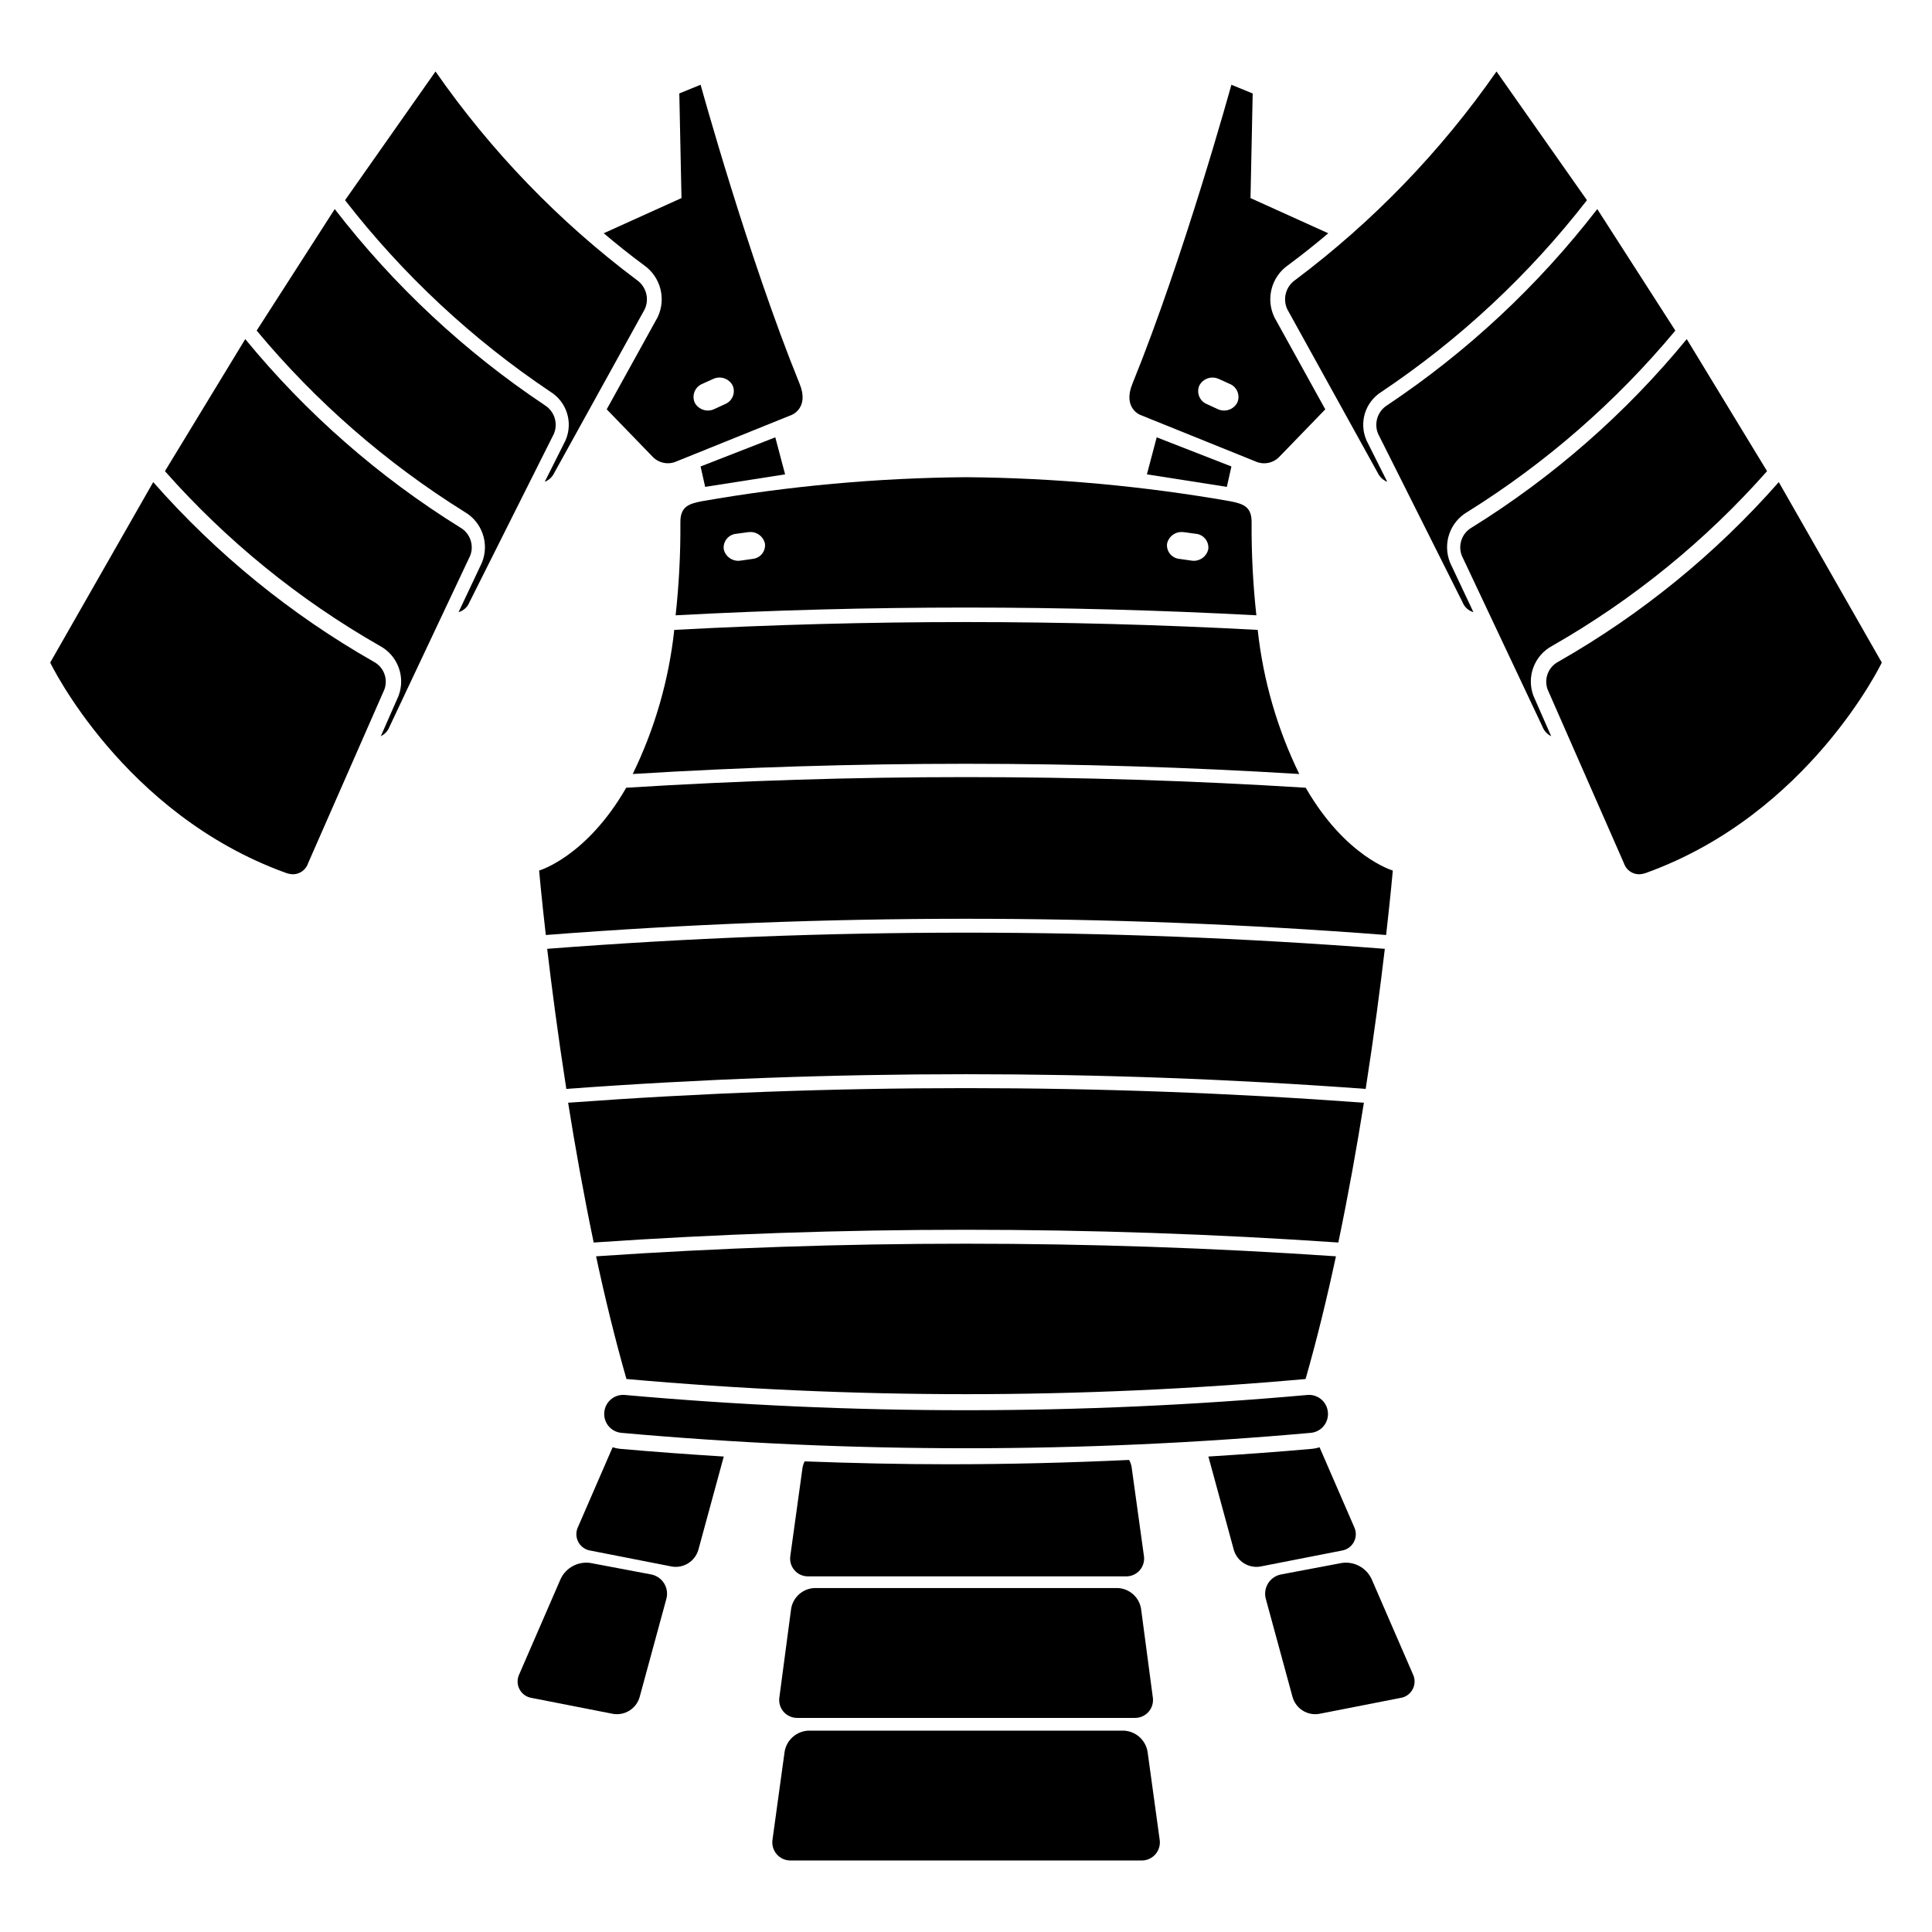
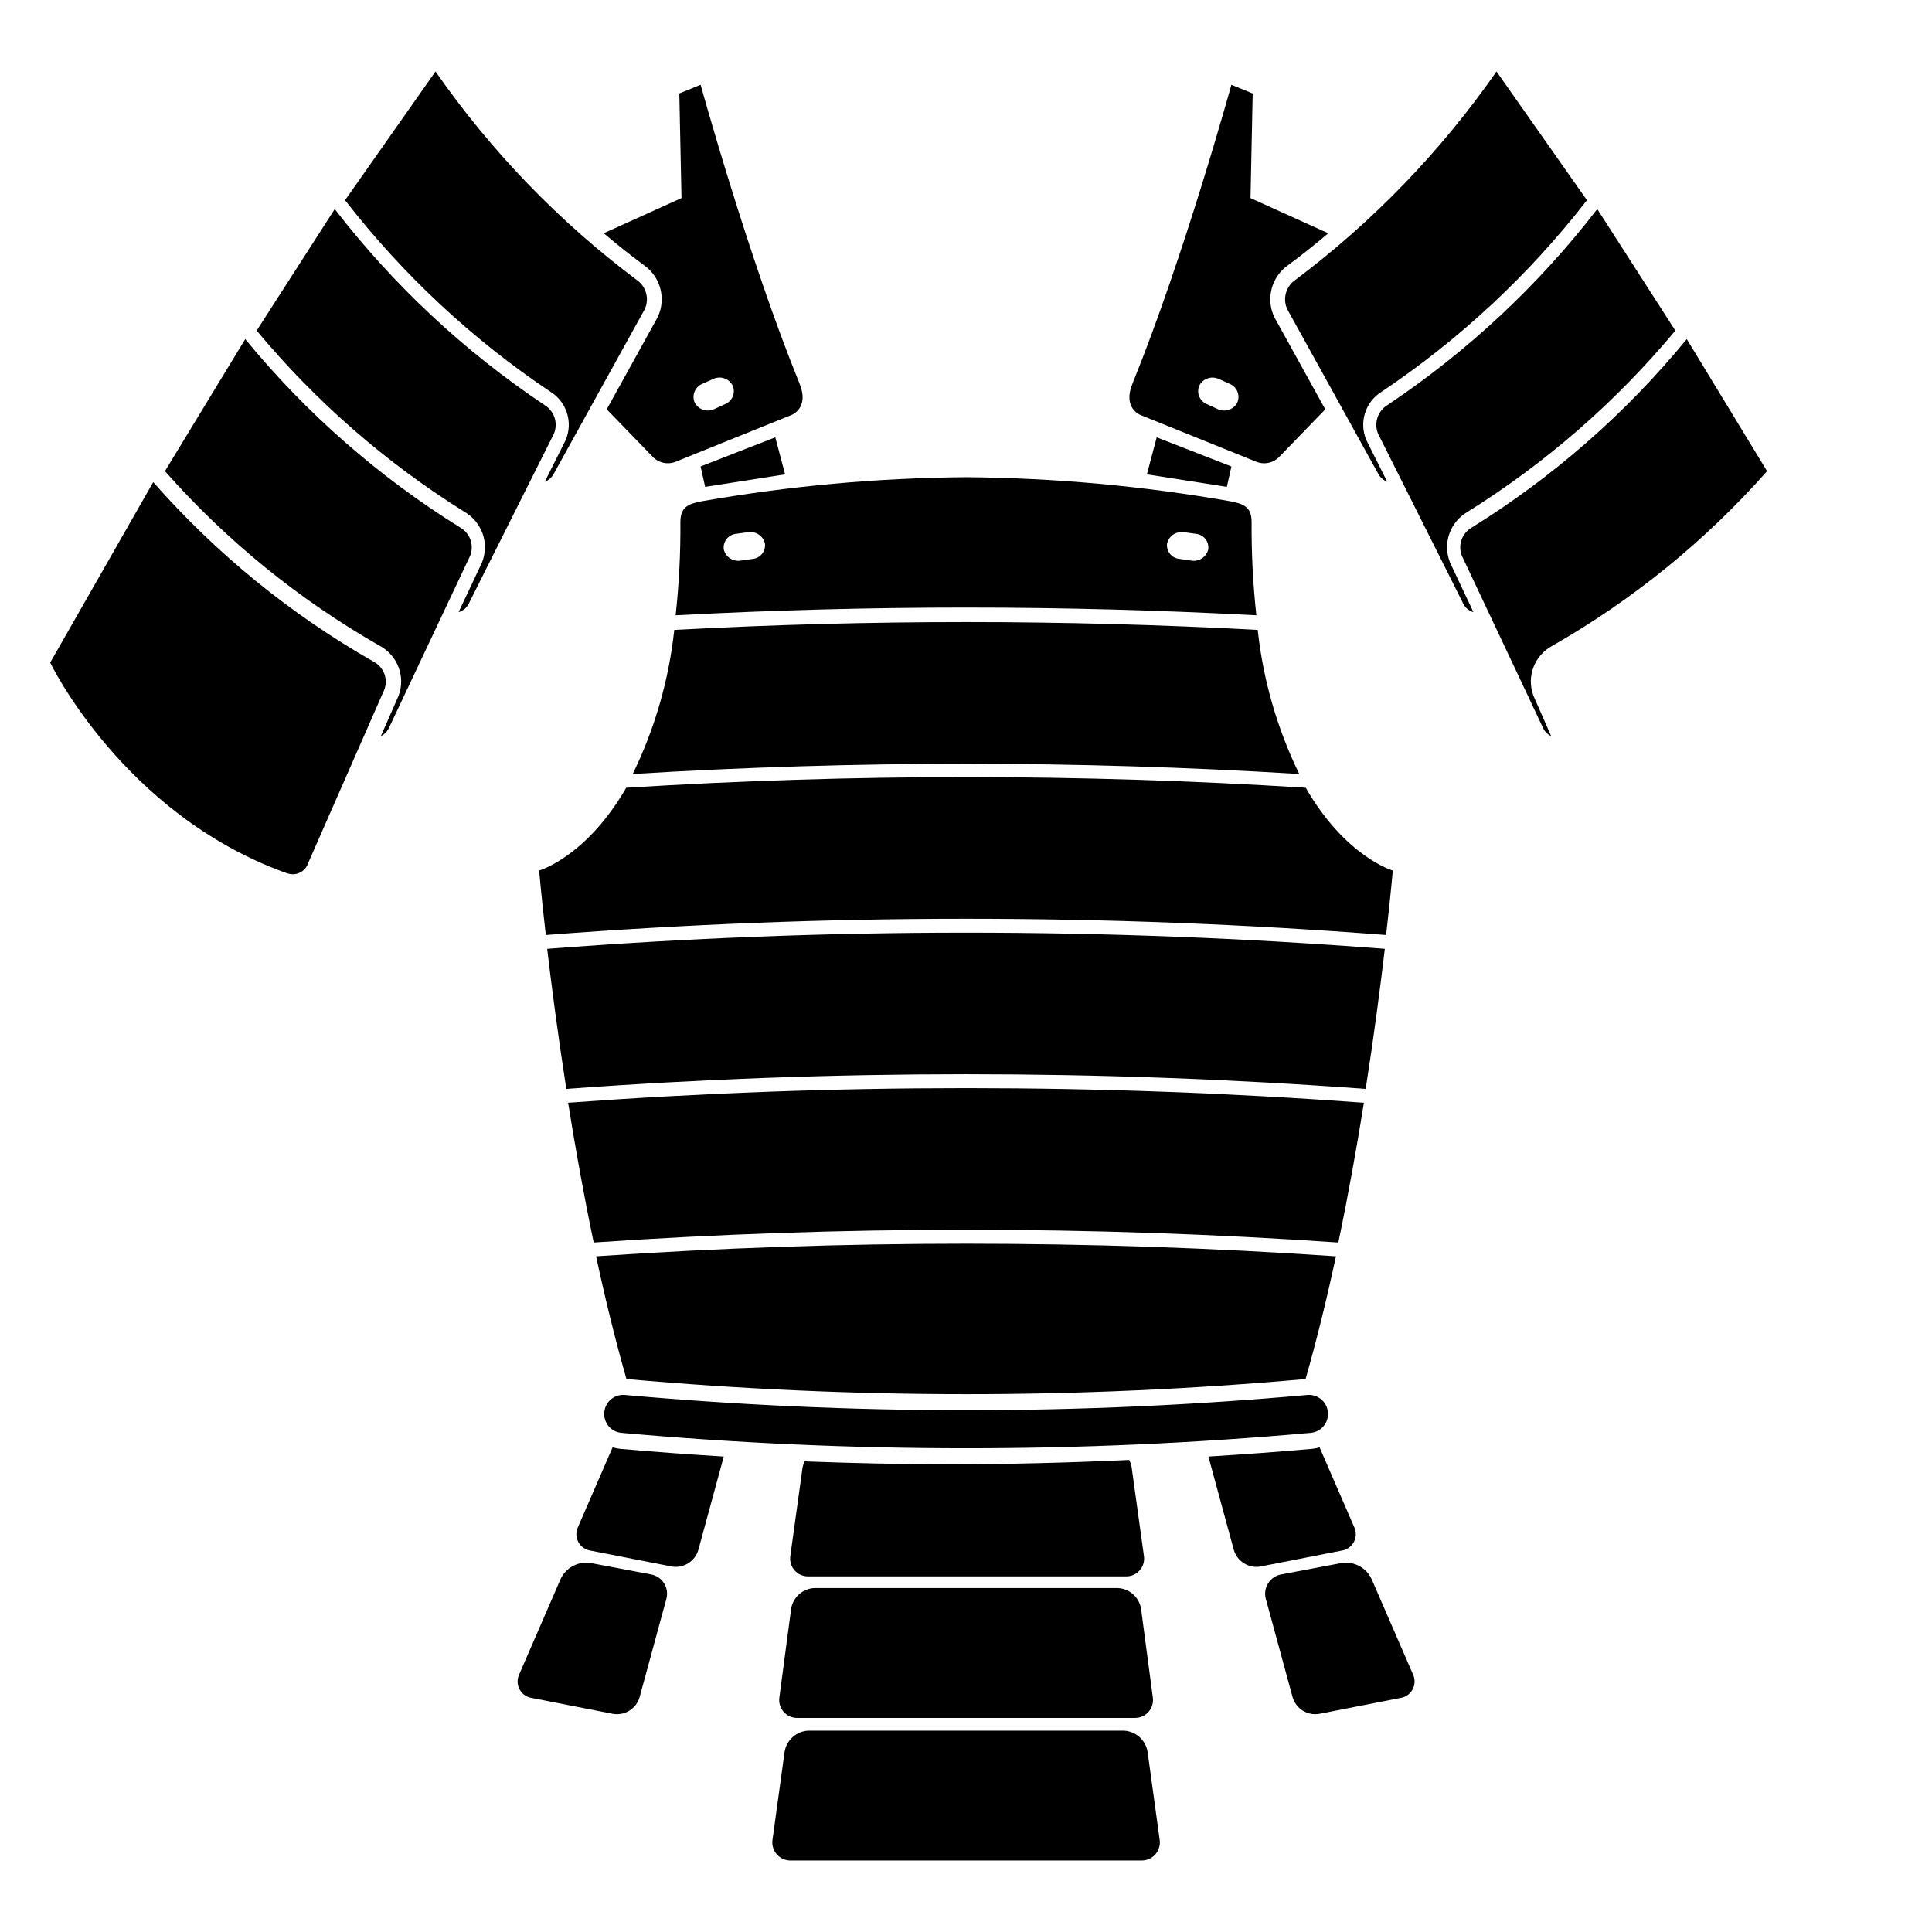
<svg xmlns="http://www.w3.org/2000/svg" fill="#000000" width="800px" height="800px" version="1.1" viewBox="144 144 512 512">
  <g>
    <path d="m476.95 307.06c-0.898-8.199-1.32-16.441-1.262-24.688 0.02-4.031-2.137-4.859-5.652-5.531v-0.004c-23.129-4.051-46.555-6.184-70.035-6.375-23.484 0.191-46.91 2.324-70.039 6.375-3.512 0.672-5.668 1.5-5.652 5.531v0.004c0.059 8.246-0.363 16.488-1.262 24.688 51.266-2.734 102.64-2.734 153.9 0zm-19.246-22.027v-0.008l0.094 0.012h0.02l0.02 0.004 3.035 0.414h-0.004c0.992 0.082 1.91 0.562 2.539 1.336 0.629 0.77 0.918 1.766 0.797 2.754-0.457 2.035-2.422 3.359-4.481 3.019l-3.344-0.477v0.004c-1.957-0.277-3.336-2.07-3.094-4.035 0.453-2.008 2.379-3.328 4.418-3.023zm-118.57 0.422 3.035-0.414 0.02-0.004h0.02l0.094-0.012v0.008c2.035-0.305 3.961 1.016 4.414 3.023 0.242 1.965-1.133 3.758-3.094 4.035l-3.344 0.477v-0.004c-2.059 0.34-4.023-0.984-4.481-3.019-0.121-0.988 0.168-1.984 0.797-2.754 0.629-0.773 1.547-1.254 2.539-1.336z" />
    <path d="m289.01 395.45c1.164 9.898 2.836 22.777 5.07 37.117v0.004c70.52-5.191 141.32-5.191 211.84 0 2.238-14.34 3.906-27.219 5.07-37.117v-0.004c-73.887-5.715-148.1-5.715-221.98 0z" />
    <path d="m498.67 473.28c2.652-12.684 4.906-25.305 6.777-37.047-70.203-5.156-140.69-5.156-210.89 0 1.871 11.742 4.125 24.363 6.777 37.047 65.703-4.504 131.64-4.504 197.34 0z" />
    <path d="m490.04 352.76c-59.973-3.758-120.12-3.758-180.09 0-10.559 18.348-23.078 21.941-23.078 21.941s0.562 6.488 1.773 17.086c74.121-5.738 148.57-5.738 222.69 0 1.211-10.598 1.773-17.086 1.773-17.086s-12.516-3.594-23.074-21.941z" />
    <path d="m322.69 310.93c-1.434 13.27-5.16 26.191-11.012 38.188 58.828-3.609 117.82-3.609 176.64 0-5.848-11.996-9.574-24.918-11.012-38.188-51.504-2.769-103.12-2.769-154.62 0z" />
    <path d="m511.62 251.39c21.258-14.191 40.059-31.75 55.672-51.984l20.688 32.203h0.004c-15.699 18.859-34.309 35.086-55.129 48.07-4.641 2.703-6.59 8.406-4.582 13.387l0.051 0.121 0.055 0.121 6.094 12.922v-0.004c-1.316-0.379-2.383-1.352-2.883-2.629l-22.402-44.68h0.004c-1.133-2.766-0.105-5.945 2.43-7.527z" />
    <path d="m446.19 253.96 30.523 12.32c2.117 0.953 4.602 0.5 6.242-1.141 0.895-0.926 5.918-6.109 12.258-12.656l-13.398-24.238-0.066-0.117-0.059-0.121c-2.277-4.836-0.754-10.609 3.609-13.691 3.746-2.766 7.309-5.617 10.707-8.496l-20.609-9.324 0.578-27.727-5.644-2.305s-12.586 45.695-26.238 79.262c-2.617 6.43 2.098 8.234 2.098 8.234zm15.656-7.809c0.977-1.84 3.219-2.598 5.113-1.734l0.004-0.008 0.086 0.039 0.031 0.016 2.793 1.266h0.004c0.938 0.379 1.68 1.125 2.059 2.062s0.363 1.988-0.047 2.914c-0.988 1.863-3.269 2.617-5.176 1.715l-3.07-1.414c-1.812-0.863-2.609-3.016-1.797-4.856z" />
-     <path d="m556.94 319.38c21.988-12.52 41.746-28.613 58.457-47.617l27.301 47.824s-19.211 40.098-62.391 55.711c-0.656 0.25-1.352 0.383-2.051 0.395-1.812-0.062-3.387-1.266-3.93-2.996l-20.207-46.012c-1.004-2.797 0.199-5.906 2.82-7.305z" />
    <path d="m534 283.82c21.613-13.414 40.875-30.289 57.008-49.953l21.281 34.996c-16.312 18.445-35.543 34.082-56.926 46.289-4.75 2.535-6.883 8.199-4.988 13.234l0.047 0.121 0.055 0.121 4.598 10.465-0.004 0.004c-1.062-0.52-1.887-1.422-2.305-2.527l-21.379-45.328c-1.07-2.781 0.035-5.93 2.613-7.422z" />
    <path d="m506.14 260.72 0.051 0.105 5.449 10.863v-0.004c-1.074-0.422-1.953-1.23-2.469-2.266l-24.062-43.523h0.004c-1.234-2.738-0.344-5.965 2.121-7.684 20.617-15.457 38.629-34.117 53.355-55.27l23.969 34.113c-15.32 19.742-33.711 36.895-54.473 50.801-4.289 2.691-5.981 8.102-3.988 12.754z" />
    <path d="m288.38 251.39c-21.254-14.191-40.059-31.75-55.672-51.984l-20.688 32.203c15.695 18.859 34.309 35.086 55.129 48.07 4.637 2.703 6.59 8.406 4.578 13.387l-0.051 0.121-0.055 0.121-6.094 12.922v-0.004c1.316-0.379 2.383-1.352 2.883-2.629l22.402-44.68h-0.004c1.137-2.766 0.109-5.945-2.43-7.527z" />
    <path d="m355.91 245.72c-13.652-33.566-26.242-79.262-26.242-79.262l-5.644 2.305 0.578 27.727-20.609 9.324c3.398 2.879 6.961 5.731 10.707 8.496 4.363 3.082 5.887 8.855 3.609 13.691l-0.059 0.121-0.066 0.117-13.398 24.238c6.34 6.547 11.359 11.734 12.258 12.656 1.641 1.641 4.125 2.094 6.242 1.141l30.523-12.32s4.715-1.805 2.102-8.234zm-19.555 5.281-3.07 1.414c-1.906 0.902-4.184 0.148-5.176-1.715-0.406-0.926-0.422-1.977-0.043-2.914s1.121-1.684 2.059-2.062l2.793-1.266 0.031-0.016 0.086-0.039 0.004 0.008c1.895-0.863 4.137-0.105 5.113 1.734 0.816 1.84 0.02 3.992-1.797 4.856z" />
    <path d="m243.06 319.38c-21.988-12.52-41.742-28.613-58.453-47.617l-27.301 47.824c-0.004 0 19.211 40.098 62.387 55.711 0.656 0.25 1.352 0.383 2.055 0.395 1.812-0.062 3.387-1.266 3.926-2.996l20.207-46.012c1.004-2.797-0.195-5.906-2.82-7.305z" />
    <path d="m266 283.82c-21.613-13.414-40.871-30.289-57.008-49.953l-21.281 34.996c16.312 18.445 35.547 34.082 56.93 46.289 4.746 2.535 6.883 8.199 4.984 13.234l-0.047 0.121-0.055 0.121-4.598 10.465 0.004 0.004c1.062-0.52 1.887-1.422 2.305-2.527l21.379-45.328c1.074-2.781-0.035-5.93-2.613-7.422z" />
    <path d="m293.86 260.72-0.051 0.105-5.449 10.859c1.074-0.422 1.953-1.23 2.469-2.266l24.062-43.523h-0.004c1.238-2.738 0.344-5.965-2.121-7.684-20.617-15.457-38.629-34.117-53.352-55.27l-23.973 34.113c15.32 19.742 33.711 36.895 54.473 50.801 4.289 2.691 5.981 8.102 3.992 12.754z" />
    <path d="m329.66 267.62 19.801-7.723 2.598 9.812-21.184 3.316z" />
    <path d="m470.34 267.62-19.801-7.723-2.598 9.812 21.184 3.316z" />
    <path d="m490.91 513.66c-0.148 0-0.297 0.008-0.445 0.02-30.086 2.695-60.234 4.043-90.438 4.043-30.176 0-60.324-1.348-90.441-4.043-0.148-0.012-0.301-0.02-0.445-0.02h-0.004c-2.574 0.004-4.727 1.957-4.984 4.516l-0.012 0.125c-0.117 1.32 0.297 2.637 1.148 3.652 0.855 1.016 2.074 1.648 3.394 1.766 30.387 2.723 60.832 4.082 91.34 4.082 30.477 0 60.922-1.359 91.34-4.082 1.32-0.117 2.543-0.75 3.394-1.766 0.855-1.016 1.27-2.332 1.152-3.652l-0.012-0.125c-0.258-2.559-2.41-4.512-4.988-4.516z" />
    <path d="m449.5 593.76c0.227 1.395-0.184 2.82-1.117 3.887-0.934 1.062-2.293 1.656-3.707 1.617h-89.305c-1.414 0.039-2.773-0.555-3.707-1.617-0.93-1.066-1.34-2.492-1.113-3.887l3.106-23.406v-0.004c0.496-3.106 3.137-5.422 6.281-5.504h80.172c3.148 0.082 5.789 2.398 6.285 5.504z" />
    <path d="m451.31 631.45c0.242 1.418-0.168 2.871-1.113 3.957-0.949 1.082-2.328 1.688-3.769 1.645h-92.812c-1.438 0.043-2.82-0.562-3.766-1.645-0.945-1.086-1.355-2.539-1.117-3.957l3.195-23.211v-0.004c0.52-3.164 3.215-5.516 6.426-5.598h83.34c3.207 0.082 5.902 2.434 6.426 5.598z" />
    <path d="m443.23 530.9c-16.008 0.746-32.039 1.145-47.969 1.145-12.633 0-25.332-0.293-38.031-0.766v0.004c-0.25 0.488-0.43 1.012-0.535 1.551l-3.242 23.414 0.004 0.004c-0.238 1.391 0.164 2.816 1.094 3.883 0.926 1.066 2.285 1.66 3.695 1.617h84.098c1.414 0.043 2.769-0.551 3.699-1.617 0.93-1.066 1.328-2.492 1.094-3.883l-3.242-23.414v-0.004c-0.105-0.676-0.332-1.332-0.664-1.934z" />
    <path d="m400.03 513.47c29.906 0 60.172-1.352 89.961-4.016 3.004-10.492 5.688-21.496 8.047-32.52-65.281-4.457-130.79-4.457-196.07 0 2.359 11.023 5.047 22.027 8.047 32.516 29.805 2.664 60.09 4.019 90.016 4.019z" />
    <path d="m313.5 593.77c-0.895 3.07-3.961 4.977-7.109 4.41l-21.426-4.199c-1.406-0.195-2.633-1.059-3.293-2.316-0.66-1.254-0.672-2.754-0.039-4.023l10.965-25.258v0.004c1.426-2.977 4.629-4.672 7.891-4.18l15.973 3.016c1.457 0.254 2.738 1.113 3.523 2.367 0.785 1.254 0.996 2.785 0.586 4.203z" />
    <path d="m308.27 527.95c-0.652-0.066-1.297-0.203-1.922-0.41l-9.141 21.055v0.004c-0.637 1.27-0.621 2.766 0.039 4.023 0.66 1.254 1.887 2.117 3.293 2.312l21.43 4.199-0.004 0.004c3.148 0.562 6.215-1.34 7.106-4.414l6.734-24.727c-9.203-0.574-18.395-1.23-27.535-2.047z" />
    <path d="m486.55 593.77c0.891 3.07 3.957 4.977 7.106 4.41l21.426-4.199h0.004c1.406-0.195 2.629-1.059 3.289-2.316 0.66-1.254 0.676-2.754 0.043-4.023l-10.965-25.258-0.004 0.004c-1.426-2.977-4.625-4.672-7.887-4.18l-15.973 3.016c-1.457 0.254-2.738 1.113-3.523 2.367s-1 2.785-0.59 4.203z" />
    <path d="m491.77 527.95c0.656-0.066 1.301-0.203 1.926-0.41l9.141 21.055v0.004c0.633 1.27 0.621 2.766-0.039 4.023-0.664 1.254-1.887 2.117-3.293 2.312l-21.43 4.199 0.004 0.004c-3.152 0.562-6.219-1.34-7.109-4.414l-6.734-24.727c9.207-0.574 18.398-1.23 27.535-2.047z" />
  </g>
</svg>